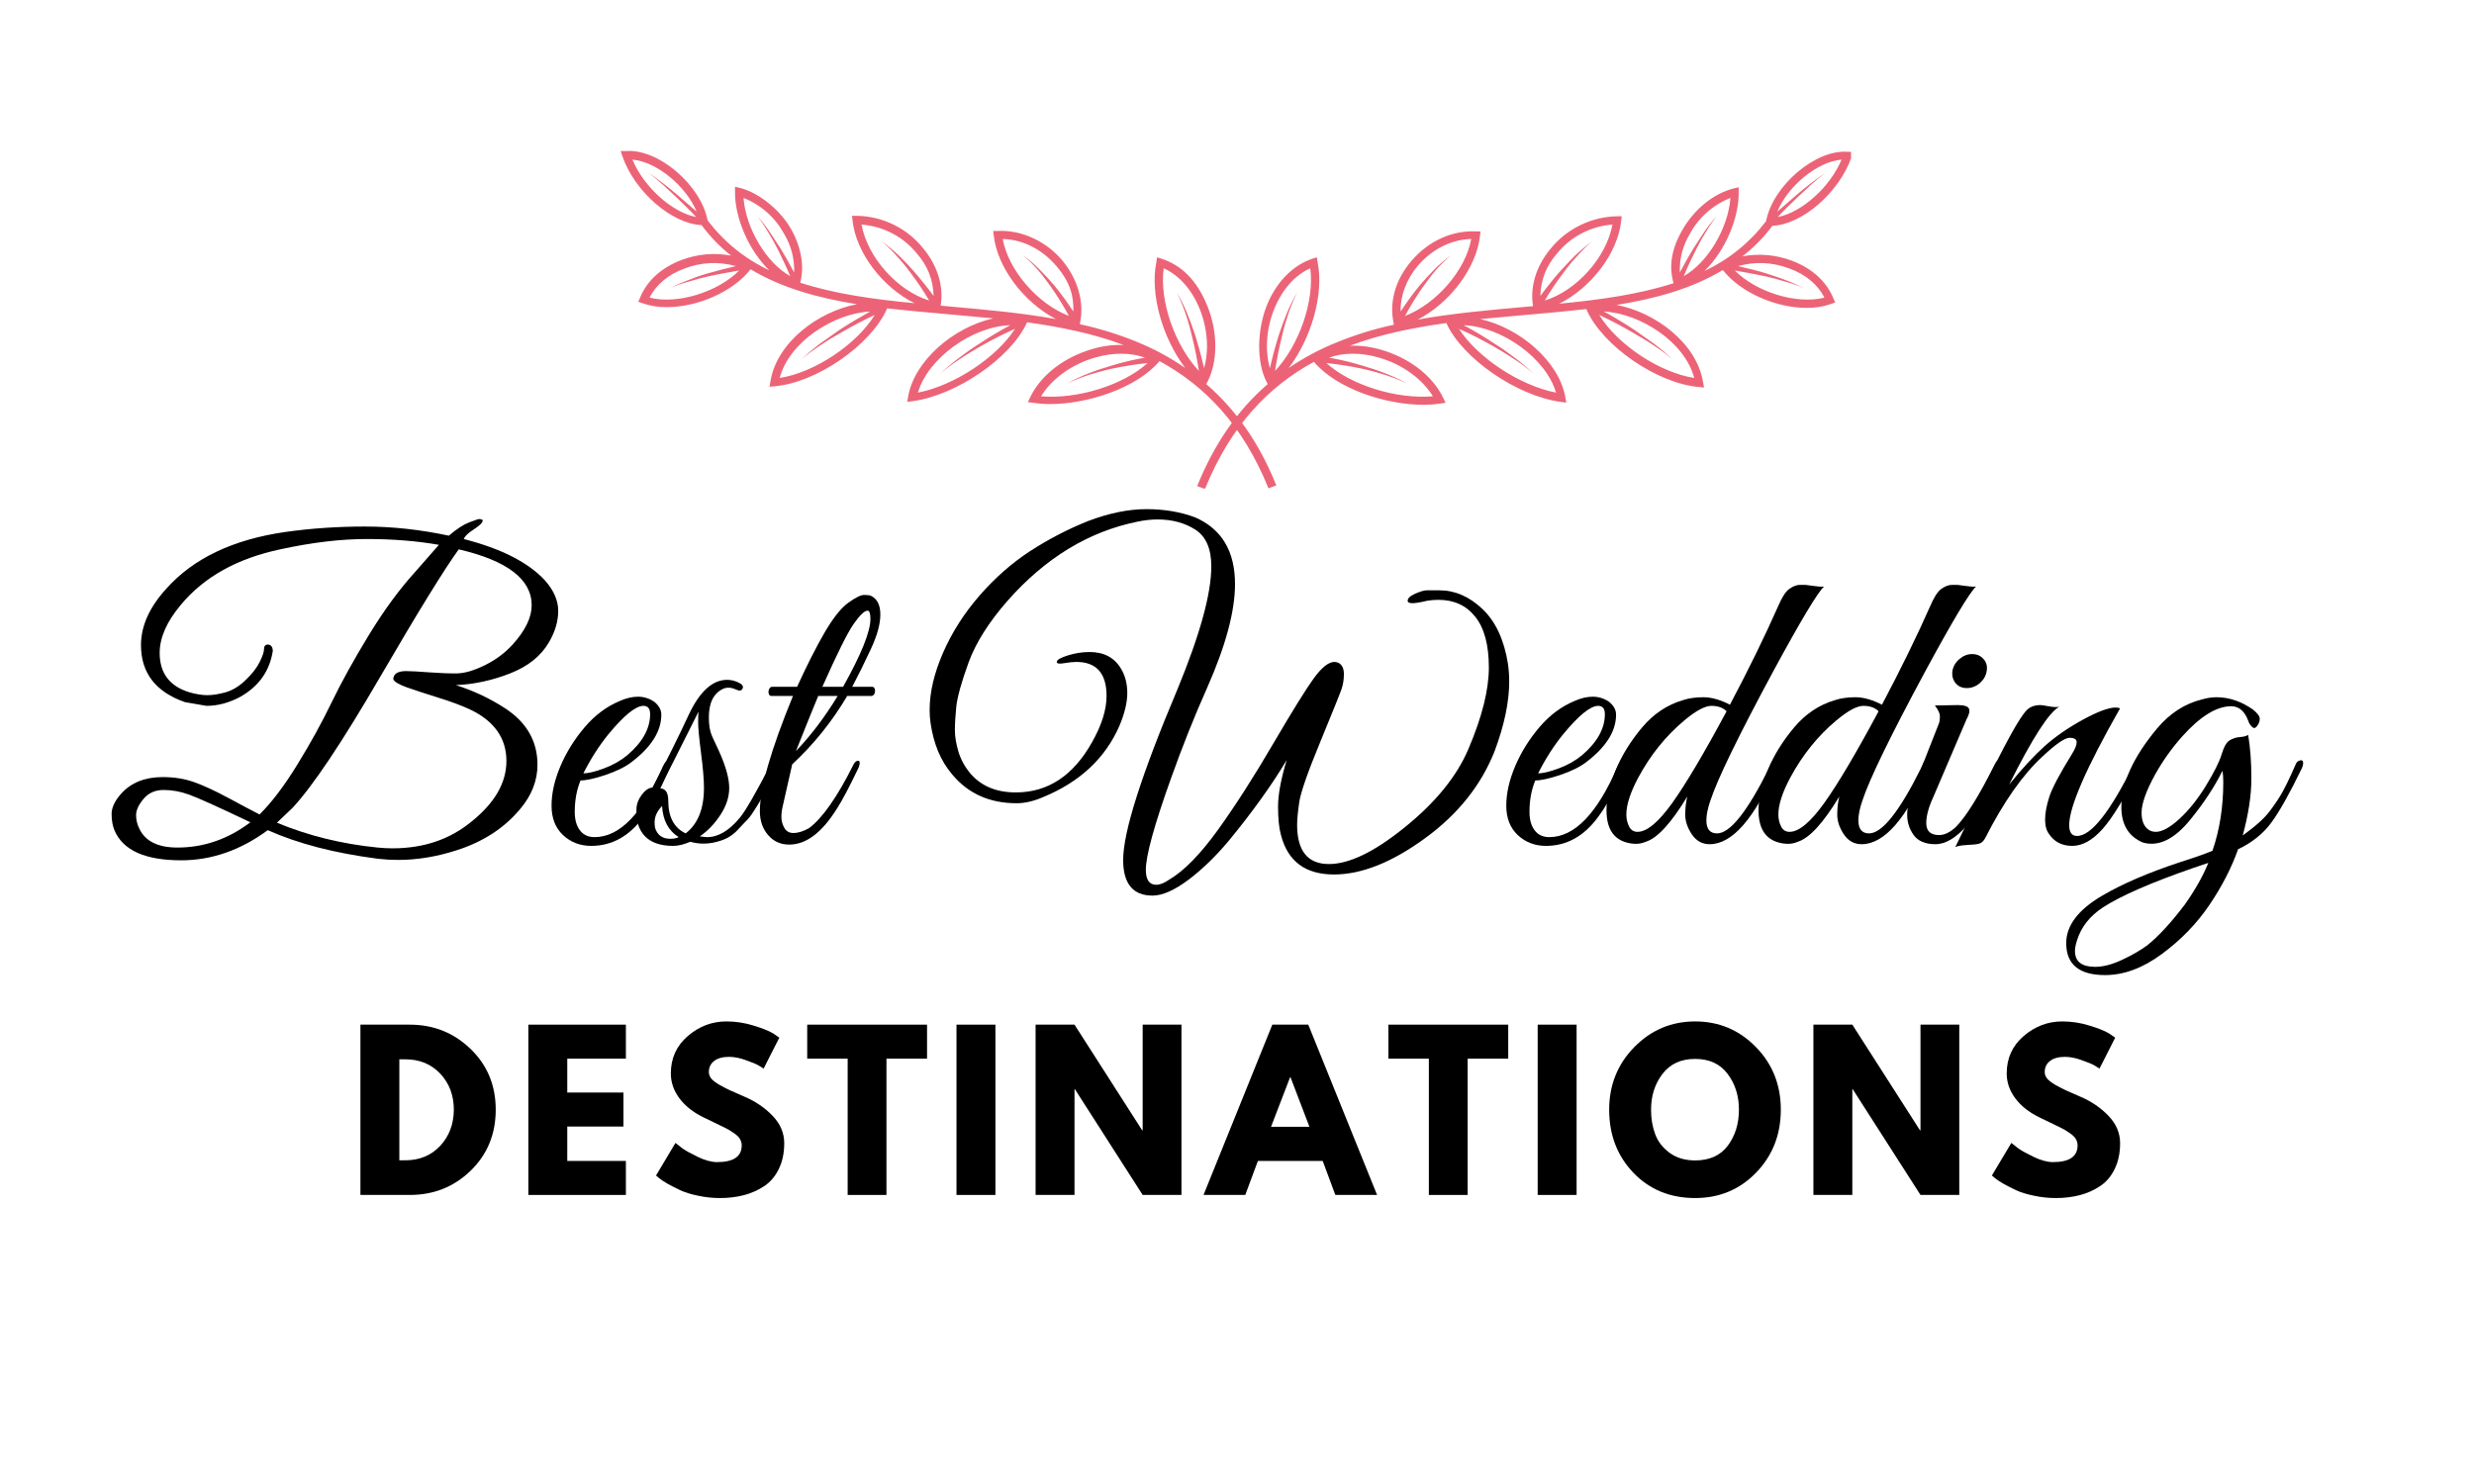
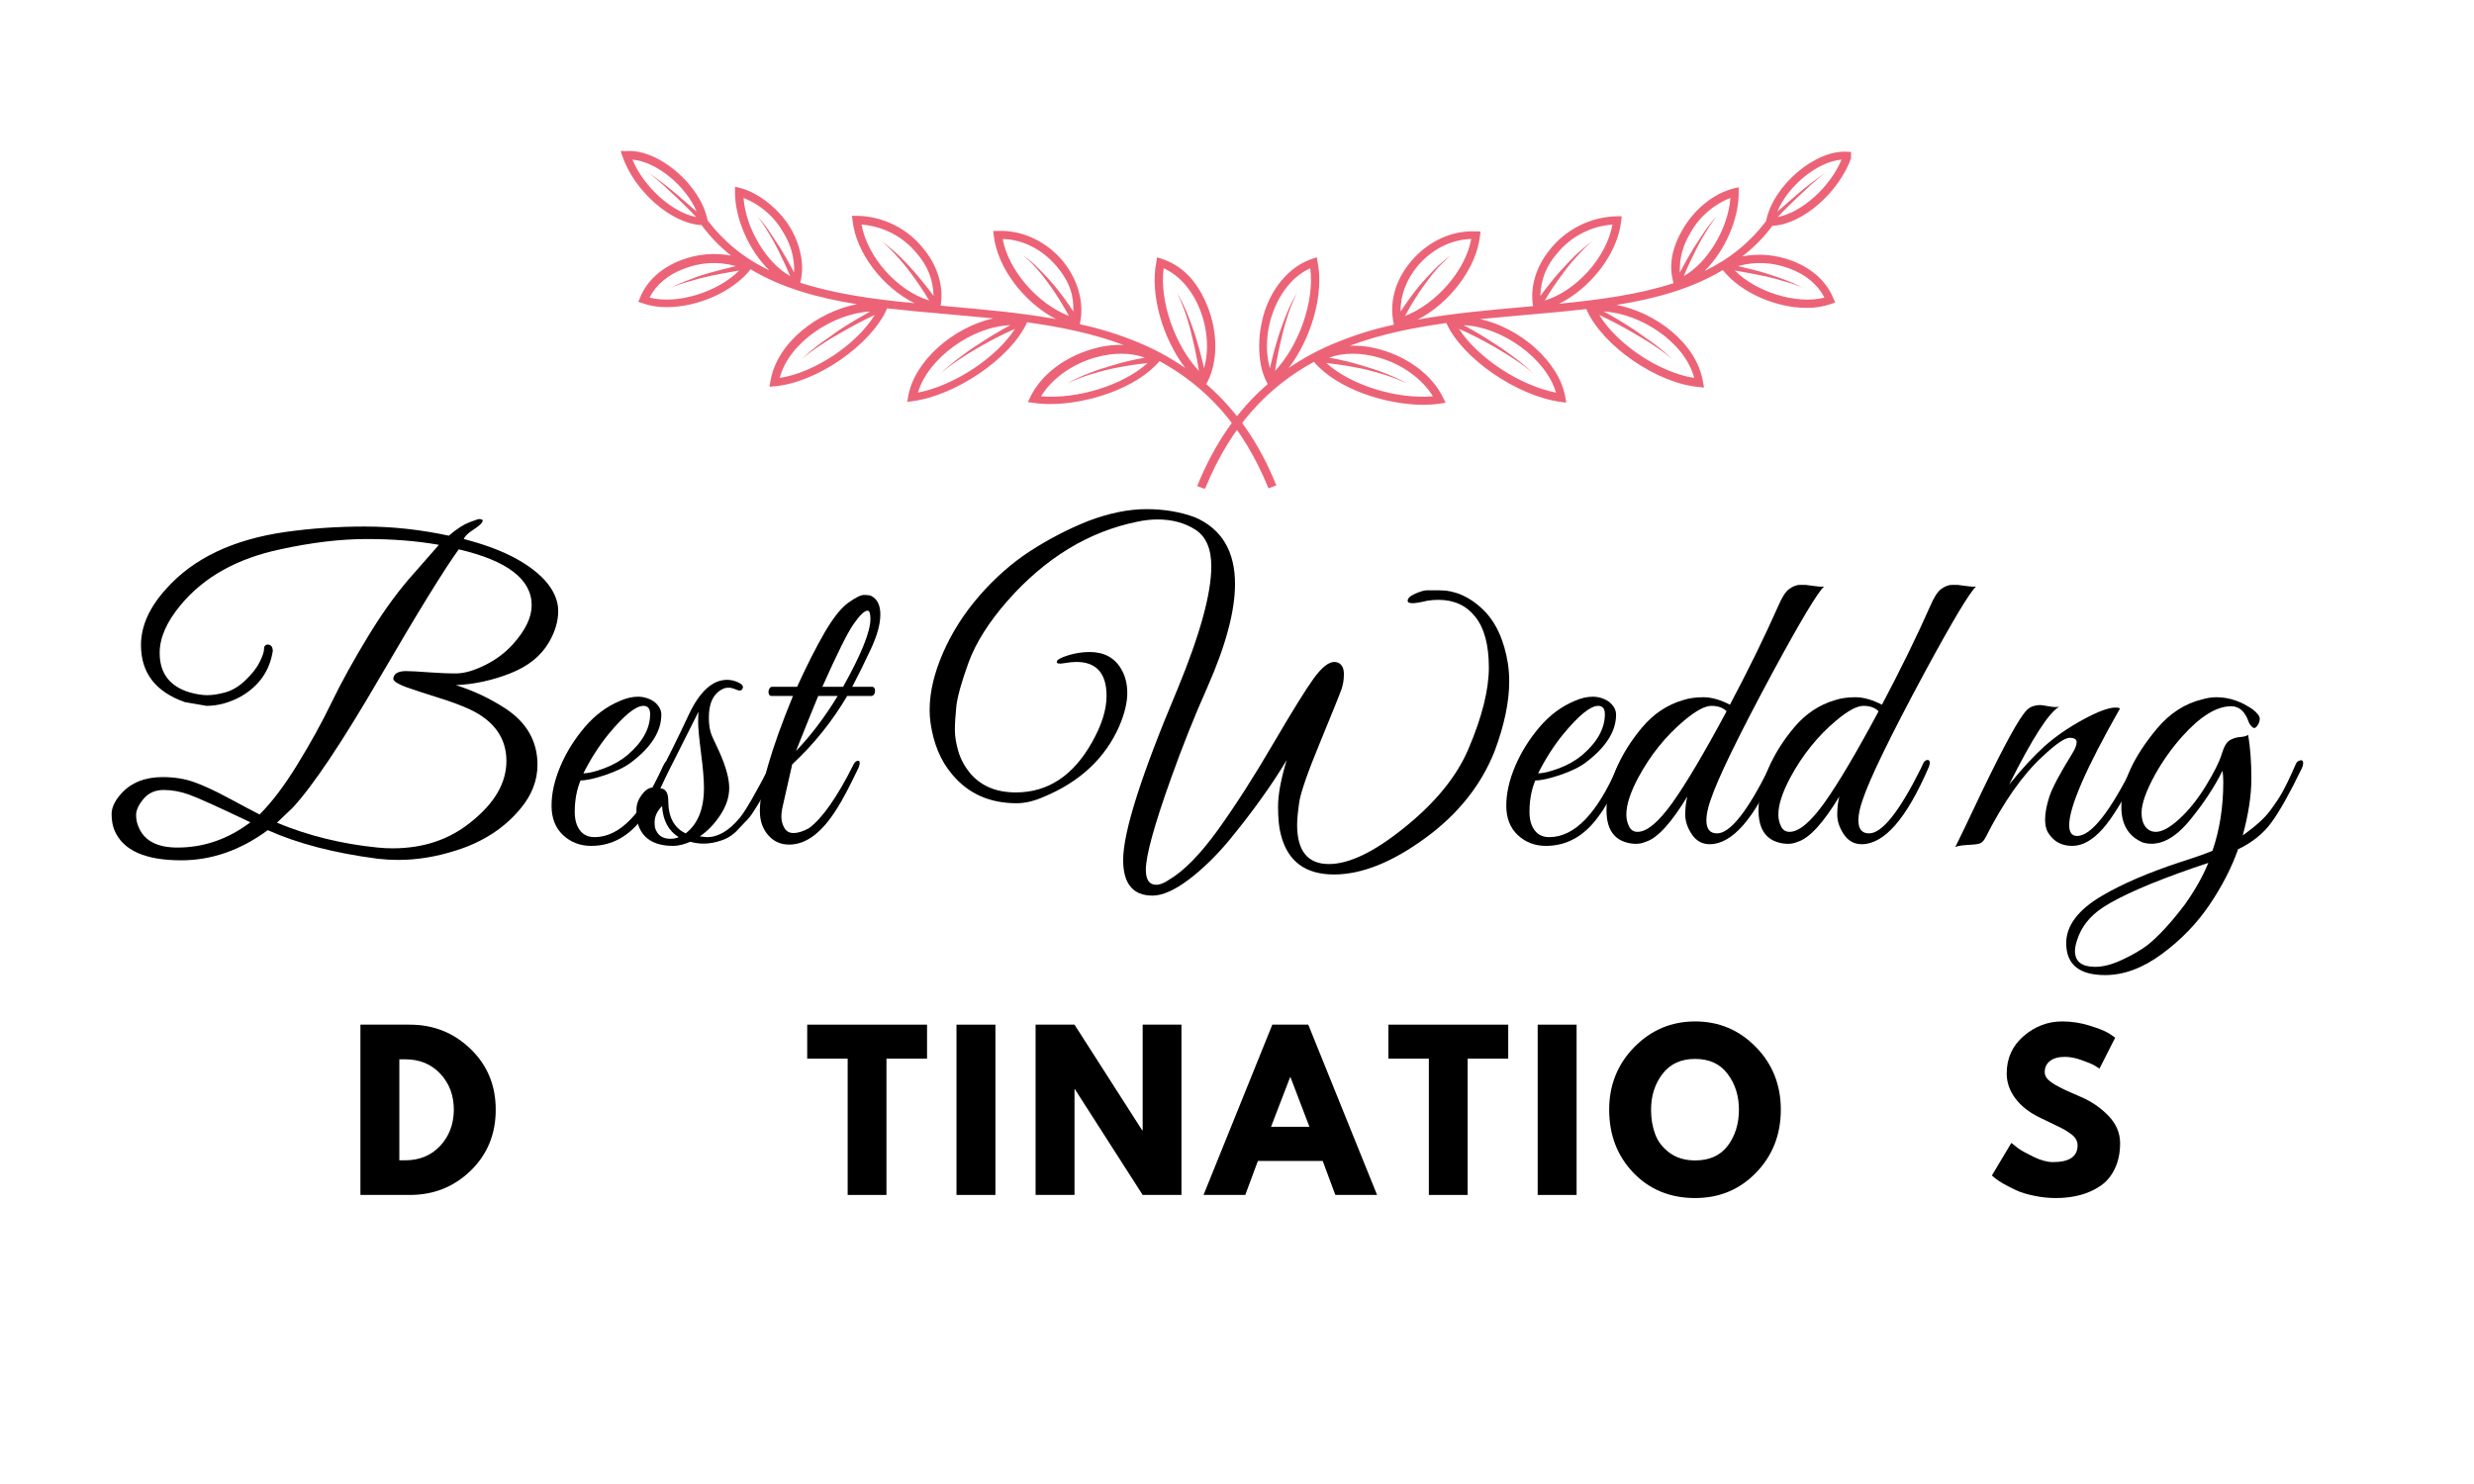
<svg xmlns="http://www.w3.org/2000/svg" width="400" zoomAndPan="magnify" viewBox="0 0 300 180" height="240" preserveAspectRatio="xMidYMid meet" version="1.0">
  <defs>
    <g />
    <clipPath id="2bdbe5d946">
-       <path d="M 145 18 L 224.457 18 L 224.457 59.25 L 145 59.25 Z M 145 18 " clip-rule="nonzero" />
+       <path d="M 145 18 L 224.457 18 L 224.457 59.25 L 145 59.25 M 145 18 " clip-rule="nonzero" />
    </clipPath>
    <clipPath id="8f36f2867f">
      <path d="M 75.207 18 L 155 18 L 155 59.25 L 75.207 59.25 Z M 75.207 18 " clip-rule="nonzero" />
    </clipPath>
  </defs>
  <g fill="#000000" fill-opacity="1">
    <g transform="translate(42.206, 144.94)">
      <g>
        <path d="M 1.5 -20.656 L 7.484 -20.656 C 10.359 -20.656 12.812 -19.676 14.844 -17.719 C 16.883 -15.758 17.906 -13.301 17.906 -10.344 C 17.906 -7.375 16.891 -4.906 14.859 -2.938 C 12.836 -0.977 10.379 0 7.484 0 L 1.5 0 Z M 6.219 -4.203 L 6.938 -4.203 C 8.656 -4.203 10.062 -4.781 11.156 -5.938 C 12.25 -7.102 12.805 -8.562 12.828 -10.312 C 12.828 -12.07 12.281 -13.535 11.188 -14.703 C 10.094 -15.867 8.676 -16.453 6.938 -16.453 L 6.219 -16.453 Z M 6.219 -4.203 " />
      </g>
    </g>
  </g>
  <g fill="#000000" fill-opacity="1">
    <g transform="translate(62.568, 144.94)">
      <g>
-         <path d="M 13.328 -20.656 L 13.328 -16.531 L 6.219 -16.531 L 6.219 -12.422 L 13.031 -12.422 L 13.031 -8.297 L 6.219 -8.297 L 6.219 -4.125 L 13.328 -4.125 L 13.328 0 L 1.5 0 L 1.5 -20.656 Z M 13.328 -20.656 " />
-       </g>
+         </g>
    </g>
  </g>
  <g fill="#000000" fill-opacity="1">
    <g transform="translate(78.972, 144.94)">
      <g>
-         <path d="M 9.109 -21.047 C 10.234 -21.047 11.328 -20.879 12.391 -20.547 C 13.461 -20.223 14.258 -19.906 14.781 -19.594 L 15.531 -19.078 L 13.625 -15.328 C 13.477 -15.43 13.27 -15.562 13 -15.719 C 12.727 -15.875 12.223 -16.082 11.484 -16.344 C 10.754 -16.613 10.07 -16.75 9.438 -16.75 C 8.656 -16.75 8.051 -16.582 7.625 -16.25 C 7.195 -15.914 6.984 -15.469 6.984 -14.906 C 6.984 -14.625 7.082 -14.359 7.281 -14.109 C 7.488 -13.867 7.832 -13.609 8.312 -13.328 C 8.801 -13.055 9.227 -12.836 9.594 -12.672 C 9.957 -12.504 10.523 -12.254 11.297 -11.922 C 12.629 -11.359 13.766 -10.586 14.703 -9.609 C 15.648 -8.629 16.125 -7.52 16.125 -6.281 C 16.125 -5.102 15.91 -4.07 15.484 -3.188 C 15.066 -2.301 14.484 -1.602 13.734 -1.094 C 12.992 -0.594 12.172 -0.223 11.266 0.016 C 10.367 0.254 9.395 0.375 8.344 0.375 C 7.438 0.375 6.551 0.281 5.688 0.094 C 4.82 -0.082 4.094 -0.305 3.5 -0.578 C 2.914 -0.859 2.391 -1.129 1.922 -1.391 C 1.461 -1.66 1.125 -1.891 0.906 -2.078 L 0.578 -2.359 L 2.938 -6.312 C 3.133 -6.145 3.406 -5.93 3.75 -5.672 C 4.102 -5.41 4.727 -5.062 5.625 -4.625 C 6.52 -4.195 7.305 -3.984 7.984 -3.984 C 9.973 -3.984 10.969 -4.66 10.969 -6.016 C 10.969 -6.297 10.895 -6.555 10.75 -6.797 C 10.613 -7.035 10.363 -7.273 10 -7.516 C 9.645 -7.766 9.328 -7.957 9.047 -8.094 C 8.773 -8.238 8.328 -8.457 7.703 -8.75 C 7.078 -9.039 6.613 -9.266 6.312 -9.422 C 5.062 -10.035 4.094 -10.805 3.406 -11.734 C 2.719 -12.66 2.375 -13.66 2.375 -14.734 C 2.375 -16.578 3.055 -18.086 4.422 -19.266 C 5.797 -20.453 7.359 -21.047 9.109 -21.047 Z M 9.109 -21.047 " />
-       </g>
+         </g>
    </g>
  </g>
  <g fill="#000000" fill-opacity="1">
    <g transform="translate(97.68, 144.94)">
      <g>
        <path d="M 0.203 -16.531 L 0.203 -20.656 L 14.734 -20.656 L 14.734 -16.531 L 9.812 -16.531 L 9.812 0 L 5.109 0 L 5.109 -16.531 Z M 0.203 -16.531 " />
      </g>
    </g>
  </g>
  <g fill="#000000" fill-opacity="1">
    <g transform="translate(114.485, 144.94)">
      <g>
        <path d="M 6.219 -20.656 L 6.219 0 L 1.5 0 L 1.5 -20.656 Z M 6.219 -20.656 " />
      </g>
    </g>
  </g>
  <g fill="#000000" fill-opacity="1">
    <g transform="translate(124.077, 144.94)">
      <g>
        <path d="M 6.219 -12.828 L 6.219 0 L 1.5 0 L 1.5 -20.656 L 6.219 -20.656 L 14.422 -7.844 L 14.484 -7.844 L 14.484 -20.656 L 19.188 -20.656 L 19.188 0 L 14.484 0 L 6.266 -12.828 Z M 6.219 -12.828 " />
      </g>
    </g>
  </g>
  <g fill="#000000" fill-opacity="1">
    <g transform="translate(146.643, 144.94)">
      <g>
        <path d="M 12 -20.656 L 20.344 0 L 15.281 0 L 13.75 -4.125 L 5.891 -4.125 L 4.359 0 L -0.703 0 L 7.641 -20.656 Z M 12.141 -8.266 L 9.844 -14.281 L 9.797 -14.281 L 7.484 -8.266 Z M 12.141 -8.266 " />
      </g>
    </g>
  </g>
  <g fill="#000000" fill-opacity="1">
    <g transform="translate(168.156, 144.94)">
      <g>
        <path d="M 0.203 -16.531 L 0.203 -20.656 L 14.734 -20.656 L 14.734 -16.531 L 9.812 -16.531 L 9.812 0 L 5.109 0 L 5.109 -16.531 Z M 0.203 -16.531 " />
      </g>
    </g>
  </g>
  <g fill="#000000" fill-opacity="1">
    <g transform="translate(184.961, 144.94)">
      <g>
        <path d="M 6.219 -20.656 L 6.219 0 L 1.5 0 L 1.5 -20.656 Z M 6.219 -20.656 " />
      </g>
    </g>
  </g>
  <g fill="#000000" fill-opacity="1">
    <g transform="translate(194.553, 144.94)">
      <g>
        <path d="M 0.578 -10.344 C 0.578 -13.332 1.594 -15.863 3.625 -17.938 C 5.664 -20.008 8.125 -21.047 11 -21.047 C 13.883 -21.047 16.336 -20.016 18.359 -17.953 C 20.379 -15.891 21.391 -13.352 21.391 -10.344 C 21.391 -7.32 20.395 -4.781 18.406 -2.719 C 16.414 -0.656 13.945 0.375 11 0.375 C 7.977 0.375 5.484 -0.645 3.516 -2.688 C 1.555 -4.738 0.578 -7.289 0.578 -10.344 Z M 5.656 -10.344 C 5.656 -9.258 5.82 -8.27 6.156 -7.375 C 6.488 -6.477 7.07 -5.723 7.906 -5.109 C 8.75 -4.492 9.781 -4.188 11 -4.188 C 12.75 -4.188 14.07 -4.785 14.969 -5.984 C 15.863 -7.191 16.312 -8.645 16.312 -10.344 C 16.312 -12.031 15.852 -13.477 14.938 -14.688 C 14.031 -15.895 12.719 -16.5 11 -16.5 C 9.289 -16.5 7.973 -15.895 7.047 -14.688 C 6.117 -13.477 5.656 -12.031 5.656 -10.344 Z M 5.656 -10.344 " />
      </g>
    </g>
  </g>
  <g fill="#000000" fill-opacity="1">
    <g transform="translate(218.396, 144.94)">
      <g>
-         <path d="M 6.219 -12.828 L 6.219 0 L 1.5 0 L 1.5 -20.656 L 6.219 -20.656 L 14.422 -7.844 L 14.484 -7.844 L 14.484 -20.656 L 19.188 -20.656 L 19.188 0 L 14.484 0 L 6.266 -12.828 Z M 6.219 -12.828 " />
-       </g>
+         </g>
    </g>
  </g>
  <g fill="#000000" fill-opacity="1">
    <g transform="translate(240.961, 144.94)">
      <g>
        <path d="M 9.109 -21.047 C 10.234 -21.047 11.328 -20.879 12.391 -20.547 C 13.461 -20.223 14.258 -19.906 14.781 -19.594 L 15.531 -19.078 L 13.625 -15.328 C 13.477 -15.43 13.27 -15.562 13 -15.719 C 12.727 -15.875 12.223 -16.082 11.484 -16.344 C 10.754 -16.613 10.07 -16.75 9.438 -16.75 C 8.656 -16.75 8.051 -16.582 7.625 -16.25 C 7.195 -15.914 6.984 -15.469 6.984 -14.906 C 6.984 -14.625 7.082 -14.359 7.281 -14.109 C 7.488 -13.867 7.832 -13.609 8.312 -13.328 C 8.801 -13.055 9.227 -12.836 9.594 -12.672 C 9.957 -12.504 10.523 -12.254 11.297 -11.922 C 12.629 -11.359 13.766 -10.586 14.703 -9.609 C 15.648 -8.629 16.125 -7.52 16.125 -6.281 C 16.125 -5.102 15.91 -4.07 15.484 -3.188 C 15.066 -2.301 14.484 -1.602 13.734 -1.094 C 12.992 -0.594 12.172 -0.223 11.266 0.016 C 10.367 0.254 9.395 0.375 8.344 0.375 C 7.438 0.375 6.551 0.281 5.688 0.094 C 4.82 -0.082 4.094 -0.305 3.5 -0.578 C 2.914 -0.859 2.391 -1.129 1.922 -1.391 C 1.461 -1.66 1.125 -1.891 0.906 -2.078 L 0.578 -2.359 L 2.938 -6.312 C 3.133 -6.145 3.406 -5.93 3.75 -5.672 C 4.102 -5.41 4.727 -5.062 5.625 -4.625 C 6.52 -4.195 7.305 -3.984 7.984 -3.984 C 9.973 -3.984 10.969 -4.66 10.969 -6.016 C 10.969 -6.297 10.895 -6.555 10.75 -6.797 C 10.613 -7.035 10.363 -7.273 10 -7.516 C 9.645 -7.766 9.328 -7.957 9.047 -8.094 C 8.773 -8.238 8.328 -8.457 7.703 -8.75 C 7.078 -9.039 6.613 -9.266 6.312 -9.422 C 5.062 -10.035 4.094 -10.805 3.406 -11.734 C 2.719 -12.66 2.375 -13.66 2.375 -14.734 C 2.375 -16.578 3.055 -18.086 4.422 -19.266 C 5.797 -20.453 7.359 -21.047 9.109 -21.047 Z M 9.109 -21.047 " />
      </g>
    </g>
  </g>
  <g clip-path="url(#2bdbe5d946)">
    <path fill="#ec6377" d="M 214.926 27.391 C 218.539 27.242 223.039 23.332 224.523 19.035 L 224.73 18.414 L 224.078 18.414 C 220.168 18.09 214.984 22.504 214.156 26.828 C 212.156 29.445 209.668 31.457 206.691 32.871 C 209.238 30.383 210.867 26.441 210.836 23.359 L 210.836 22.711 L 210.215 22.859 C 207.785 23.48 205.477 25.348 204.023 27.863 C 202.574 30.383 202.395 32.395 202.93 34.352 C 198.723 35.715 194.012 36.363 189.066 36.84 C 192.859 34.973 196.176 30.766 196.59 26.77 L 196.648 26.234 L 196.117 26.234 C 194.535 26.262 193.035 26.621 191.617 27.316 C 190.199 28.012 188.992 28.973 188 30.203 C 186.254 32.305 185.512 34.824 185.898 37.133 L 184.918 37.223 C 180.594 37.609 176.18 37.992 171.918 38.766 C 175.766 36.777 179.055 32.516 179.469 28.574 L 179.527 28.07 L 178.996 28.07 C 176.062 27.922 173.191 29.254 171.145 31.656 C 169.102 34.055 168.449 36.777 169.012 39.297 L 169.012 39.387 C 166.652 39.895 164.352 40.605 162.113 41.52 C 160.055 42.344 158.109 43.383 156.277 44.629 C 159 41.043 160.57 35.715 159.773 31.773 L 159.684 31.211 L 159.121 31.387 C 156.75 32.188 154.707 34.262 153.582 37.133 C 152.457 40.008 152.309 43.949 153.641 46.434 L 153.73 46.582 C 150.055 49.754 147.242 53.84 145.168 58.965 L 146.117 59.32 C 149.227 51.617 153.848 46.879 159.328 43.887 C 162.141 47.207 168.094 49.102 172.629 49.102 C 173.293 49.098 173.953 49.051 174.613 48.953 L 175.293 48.863 L 174.996 48.242 C 173.695 45.547 170.852 43.383 167.414 42.406 C 166.195 42.051 164.953 41.891 163.684 41.934 C 167.383 40.543 171.352 39.742 175.41 39.18 L 175.41 39.238 C 177.367 43.504 183.973 48.035 189.242 48.746 L 189.926 48.836 L 189.809 48.152 C 189.035 43.828 184.297 39.77 179.5 38.703 L 184.98 38.199 C 187.469 37.992 189.953 37.758 192.383 37.488 L 192.383 37.551 C 194.309 41.934 200.914 46.496 205.98 46.938 L 206.633 47 L 206.512 46.348 C 205.742 41.605 200.707 37.875 196.027 36.988 C 200.797 36.215 205.18 35.004 208.91 32.75 C 211.074 35.504 215.371 37.344 219.07 37.344 C 220.086 37.359 221.074 37.199 222.035 36.867 L 222.539 36.691 L 222.328 36.215 C 221.5 34.145 219.723 32.543 217.293 31.625 C 215.34 30.895 213.336 30.715 211.281 31.094 C 212.664 30.023 213.879 28.789 214.926 27.391 Z M 223.309 19.363 C 221.887 22.738 218.48 25.762 215.578 26.324 C 216.348 25.492 217.145 24.723 217.977 23.926 L 219.633 22.383 C 220.199 21.879 220.789 21.375 221.383 20.934 C 220.762 21.348 220.168 21.793 219.547 22.266 C 218.922 22.738 218.391 23.184 217.797 23.688 L 215.516 25.672 C 216.82 22.531 220.406 19.598 223.309 19.363 Z M 171.918 32.246 C 173.633 30.234 175.973 29.047 178.402 28.988 C 177.723 32.781 174.168 36.867 170.375 38.32 C 171.02 37.125 171.73 35.969 172.508 34.855 C 173.012 34.172 173.516 33.461 174.078 32.809 C 174.648 32.145 175.27 31.535 175.945 30.973 C 175.219 31.484 174.547 32.055 173.93 32.691 C 173.309 33.312 172.715 33.965 172.152 34.617 C 171.324 35.629 170.555 36.688 169.844 37.785 C 169.785 35.922 170.523 33.906 171.918 32.246 Z M 154.5 37.52 C 155.449 35.148 157.016 33.371 158.883 32.543 C 159.418 36.512 157.52 41.902 154.617 44.984 C 154.832 43.539 155.117 42.105 155.477 40.688 C 155.688 39.777 155.945 38.879 156.246 37.992 C 156.547 37.121 156.902 36.273 157.312 35.445 C 156.84 36.246 156.426 37.074 156.07 37.934 C 155.715 38.793 155.387 39.684 155.094 40.57 C 154.676 41.902 154.293 43.266 153.996 44.66 C 153.375 42.555 153.551 39.891 154.5 37.52 Z M 167.148 43.355 C 169.992 44.156 172.449 45.934 173.754 48.066 C 169.34 48.449 163.77 46.703 160.84 44.035 C 162.293 44.188 163.734 44.414 165.164 44.719 C 166.109 44.926 167.027 45.191 167.918 45.457 C 168.84 45.754 169.738 46.109 170.613 46.523 C 169.766 46.043 168.887 45.629 167.977 45.281 C 167.09 44.926 166.168 44.629 165.25 44.363 C 163.91 43.949 162.547 43.621 161.164 43.383 C 162.852 42.762 164.957 42.734 167.148 43.355 Z M 188.68 47.621 C 184.27 46.762 179.145 43.355 176.922 39.891 C 178.34 40.52 179.723 41.219 181.07 41.992 C 181.93 42.496 182.785 43 183.617 43.562 C 184.449 44.094 185.242 44.688 185.984 45.34 C 185.266 44.648 184.504 44.008 183.707 43.414 C 182.934 42.82 182.105 42.23 181.246 41.695 C 180.031 40.883 178.777 40.133 177.484 39.445 C 182.105 39.621 187.469 43.445 188.68 47.621 Z M 204.914 28.367 C 205.449 27.375 206.141 26.504 206.988 25.754 C 207.832 25.008 208.781 24.426 209.832 24.012 C 209.562 27.715 207.047 31.891 204.172 33.492 C 204.617 32.426 205.121 31.359 205.652 30.293 C 206.188 29.227 206.395 28.898 206.809 28.219 C 207.215 27.531 207.66 26.871 208.141 26.234 C 207.605 26.832 207.113 27.465 206.66 28.129 L 205.359 30.113 C 204.766 31.094 204.203 32.07 203.699 33.047 C 203.645 31.367 204.051 29.809 204.914 28.367 Z M 188.77 30.797 C 189.602 29.762 190.602 28.934 191.777 28.316 C 192.953 27.699 194.199 27.34 195.523 27.242 C 194.812 31.211 191.168 35.27 187.32 36.453 C 188.004 35.293 188.754 34.18 189.57 33.105 C 190.07 32.41 190.613 31.75 191.199 31.121 C 191.77 30.457 192.391 29.844 193.066 29.285 C 192.344 29.801 191.664 30.363 191.02 30.973 C 190.398 31.598 189.809 32.219 189.215 32.871 C 188.621 33.52 187.555 34.855 186.785 35.891 C 186.836 33.953 187.5 32.258 188.77 30.797 Z M 205.445 45.844 C 201.211 45.191 196.086 41.754 193.926 38.199 C 195.285 38.852 196.68 39.562 197.98 40.332 C 199.285 41.105 199.672 41.312 200.5 41.875 C 201.309 42.398 202.078 42.969 202.809 43.594 C 202.113 42.93 201.383 42.309 200.617 41.727 L 198.188 40.008 C 197.004 39.238 195.762 38.469 194.488 37.785 C 198.898 38.023 204.293 41.461 205.445 45.844 Z M 217 32.574 C 218.953 33.285 220.434 34.527 221.234 36.098 C 217.887 36.957 212.969 35.445 210.363 32.809 C 211.629 33.027 212.871 33.266 214.094 33.52 C 214.895 33.699 215.664 33.906 216.434 34.145 C 217.219 34.348 217.977 34.613 218.715 34.941 C 217.996 34.57 217.258 34.242 216.496 33.965 C 215.754 33.668 214.984 33.434 214.184 33.164 C 213.383 32.898 211.902 32.543 210.75 32.277 C 212.863 31.695 214.945 31.797 217 32.574 Z M 217 32.574 " fill-opacity="1" fill-rule="nonzero" />
  </g>
  <g clip-path="url(#8f36f2867f)">
    <path fill="#ec6377" d="M 146.266 46.582 L 146.355 46.434 C 147.688 43.949 147.715 40.363 146.414 37.133 C 145.109 33.906 143.242 32.188 140.875 31.387 L 140.312 31.211 L 140.223 31.773 C 139.422 35.715 140.992 41.043 143.719 44.629 C 141.879 43.359 139.922 42.305 137.852 41.461 C 135.613 40.547 133.312 39.836 130.953 39.328 L 130.953 39.238 C 131.516 36.719 130.715 33.875 128.82 31.598 C 126.922 29.316 123.93 27.863 120.969 28.012 L 120.438 28.012 L 120.496 28.516 C 120.91 32.453 124.199 36.719 128.047 38.703 C 123.785 37.934 119.371 37.551 115.047 37.164 L 114.066 37.074 C 114.453 34.766 113.711 32.246 111.965 30.145 C 110.984 28.914 109.789 27.953 108.379 27.258 C 106.969 26.566 105.48 26.203 103.906 26.176 L 103.316 26.176 L 103.375 26.707 C 103.789 30.707 107.105 34.914 110.898 36.777 C 105.953 36.305 101.242 35.652 97.035 34.293 C 97.57 32.336 97.156 29.965 95.941 27.805 C 94.727 25.641 92.18 23.422 89.75 22.797 L 89.129 22.648 L 89.129 23.273 C 89.098 26.352 90.727 30.293 93.273 32.781 C 90.297 31.371 87.809 29.355 85.809 26.738 C 84.98 22.414 79.797 18 75.887 18.324 L 75.266 18.324 L 75.473 18.949 C 76.953 23.242 81.457 27.152 85.07 27.301 C 86.098 28.695 87.293 29.93 88.652 31.004 C 86.602 30.625 84.598 30.805 82.641 31.535 C 80.211 32.453 78.434 34.055 77.605 36.129 L 77.398 36.602 L 77.902 36.777 C 78.859 37.113 79.848 37.27 80.863 37.254 C 84.566 37.254 88.859 35.418 91.023 32.66 C 94.754 34.914 99.141 36.129 103.906 36.898 C 99.227 37.785 94.191 41.52 93.422 46.258 L 93.305 46.91 L 93.957 46.852 C 99.02 46.406 105.625 41.844 107.551 37.461 L 107.551 37.402 C 109.98 37.668 112.469 37.906 114.957 38.113 L 120.438 38.617 C 115.637 39.684 110.898 43.738 110.129 48.066 L 110.012 48.746 L 110.691 48.656 C 115.965 47.945 122.57 43.414 124.523 39.148 L 124.523 39.09 C 128.582 39.652 132.551 40.453 136.254 41.844 C 134.984 41.801 133.738 41.961 132.52 42.316 C 129.086 43.297 126.242 45.457 124.938 48.152 L 124.641 48.777 L 125.324 48.863 C 125.98 48.961 126.645 49.012 127.309 49.012 C 131.84 49.012 137.793 47.117 140.609 43.801 C 146.086 46.789 150.707 51.531 153.816 59.23 L 154.766 58.875 C 152.75 53.84 149.938 49.754 146.266 46.582 Z M 76.688 19.363 C 79.59 19.598 83.172 22.531 84.477 25.672 L 82.195 23.688 C 81.605 23.184 81.043 22.711 80.449 22.266 C 79.855 21.82 79.234 21.348 78.613 20.934 C 79.203 21.375 79.797 21.879 80.359 22.383 L 82.02 23.926 C 82.848 24.723 83.648 25.492 84.418 26.324 C 81.516 25.762 78.109 22.738 76.688 19.363 Z M 104.473 27.242 C 105.793 27.34 107.043 27.699 108.219 28.316 C 109.391 28.934 110.395 29.762 111.223 30.797 C 112.496 32.258 113.156 33.953 113.207 35.891 C 112.438 34.855 111.641 33.848 110.781 32.871 C 109.922 31.891 109.594 31.598 108.973 30.973 C 108.332 30.363 107.652 29.801 106.93 29.285 C 107.602 29.844 108.227 30.457 108.797 31.121 C 109.379 31.75 109.922 32.41 110.426 33.105 C 111.238 34.18 111.988 35.293 112.676 36.453 C 108.824 35.27 105.184 31.211 104.473 27.242 Z M 90.164 24.012 C 91.215 24.426 92.164 25.008 93.008 25.754 C 93.852 26.504 94.543 27.375 95.082 28.367 C 95.945 29.809 96.348 31.367 96.297 33.047 C 95.793 32.07 95.23 31.094 94.637 30.113 L 93.332 28.129 C 92.883 27.465 92.387 26.832 91.852 26.234 C 92.336 26.871 92.777 27.531 93.184 28.219 C 93.602 28.898 93.984 29.582 94.34 30.293 C 94.695 31.004 95.379 32.426 95.82 33.492 C 92.949 31.891 90.43 27.715 90.164 24.012 Z M 78.762 36.098 C 79.559 34.527 81.043 33.285 82.996 32.574 C 85.047 31.797 87.129 31.695 89.246 32.277 C 88.09 32.543 86.938 32.84 85.809 33.164 C 84.684 33.492 84.238 33.668 83.5 33.965 C 82.738 34.242 81.996 34.57 81.277 34.941 C 82.016 34.613 82.777 34.348 83.559 34.145 C 84.328 33.906 85.098 33.699 85.898 33.52 C 86.699 33.344 88.355 33.016 89.633 32.809 C 87.023 35.445 82.109 36.957 78.762 36.098 Z M 94.547 45.844 C 95.703 41.461 101.094 38.023 105.508 37.785 C 104.234 38.496 102.988 39.238 101.805 40.008 L 99.375 41.727 C 98.613 42.309 97.883 42.93 97.184 43.594 C 97.918 42.969 98.688 42.398 99.496 41.875 C 100.324 41.312 101.152 40.809 102.012 40.332 C 103.316 39.562 104.707 38.852 106.07 38.199 C 103.906 41.754 98.785 45.191 94.547 45.844 Z M 141.109 32.543 C 142.977 33.371 144.547 35.148 145.496 37.52 C 146.441 39.891 146.621 42.555 146 44.66 C 145.703 43.266 145.316 41.902 144.902 40.57 C 144.605 39.684 144.281 38.793 143.926 37.934 C 143.57 37.074 143.156 36.246 142.68 35.445 C 143.094 36.273 143.449 37.121 143.746 37.992 C 144.051 38.879 144.305 39.777 144.516 40.688 C 144.879 42.105 145.164 43.539 145.375 44.984 C 142.473 41.902 140.578 36.512 141.109 32.543 Z M 121.59 28.988 C 124.02 29.047 126.359 30.234 128.078 32.246 C 129.797 34.262 130.211 35.922 130.152 37.785 C 129.441 36.688 128.672 35.629 127.84 34.617 C 127.277 33.965 126.688 33.312 126.062 32.691 C 125.445 32.055 124.777 31.484 124.051 30.973 C 124.723 31.535 125.344 32.145 125.914 32.809 C 126.48 33.461 126.98 34.172 127.484 34.855 C 128.262 35.969 128.973 37.125 129.617 38.32 C 125.828 36.867 122.273 32.781 121.59 28.988 Z M 111.312 47.621 C 112.527 43.445 117.891 39.594 122.508 39.445 C 121.219 40.133 119.965 40.883 118.746 41.695 C 117.891 42.23 117.059 42.82 116.289 43.414 C 115.488 44.008 114.727 44.648 114.008 45.34 C 114.754 44.688 115.543 44.094 116.379 43.562 C 117.207 43 118.066 42.496 118.926 41.992 C 120.273 41.219 121.652 40.52 123.074 39.891 C 120.852 43.355 115.727 46.762 111.312 47.621 Z M 126.242 48.066 C 127.547 45.934 130.004 44.156 132.848 43.355 C 135.039 42.734 137.141 42.762 138.832 43.383 C 137.445 43.621 136.086 43.949 134.742 44.363 C 133.824 44.629 132.906 44.926 132.02 45.281 C 131.109 45.629 130.23 46.043 129.383 46.523 C 130.254 46.109 131.152 45.754 132.078 45.457 C 132.965 45.191 133.883 44.926 134.832 44.719 C 136.262 44.414 137.703 44.188 139.156 44.035 C 136.223 46.703 130.656 48.449 126.242 48.066 Z M 126.242 48.066 " fill-opacity="1" fill-rule="nonzero" />
  </g>
  <g fill="#000000" fill-opacity="1">
    <g transform="translate(13.034, 102.397)">
      <g>
        <path d="M 52.141 -9.641 C 52.141 -7.734 51.453 -5.957 50.078 -4.312 C 48.141 -1.969 45.547 -0.281 42.297 0.75 C 39.891 1.52 37.547 1.906 35.266 1.906 C 34.43 1.906 33.609 1.859 32.797 1.766 C 27.547 1.086 23.094 -0.066 19.438 -1.703 C 16.125 0.734 12.625 1.953 8.938 1.953 C 4.582 1.953 1.891 0.75 0.859 -1.656 C 0.617 -2.227 0.5 -2.898 0.5 -3.672 C 0.5 -4.441 0.883 -5.258 1.656 -6.125 C 2.863 -7.469 4.539 -8.141 6.688 -8.141 C 8.094 -8.141 9.363 -7.938 10.5 -7.531 C 11.633 -7.133 13.039 -6.484 14.719 -5.578 C 16.395 -4.672 17.633 -4.016 18.438 -3.609 C 19.906 -5.055 21.426 -7.062 23 -9.625 C 24.582 -12.188 25.969 -14.695 27.156 -17.156 C 28.344 -19.613 29.852 -22.348 31.688 -25.359 C 33.531 -28.379 35.41 -30.941 37.328 -33.047 L 40.188 -36.312 C 37.539 -36.781 34.625 -37.016 31.438 -37.016 C 28.258 -37.016 24.766 -36.598 20.953 -35.766 C 15.723 -34.66 11.703 -32.414 8.891 -29.031 C 7.18 -26.988 6.328 -25.047 6.328 -23.203 C 6.328 -20.766 7.516 -19.176 9.891 -18.438 C 10.734 -18.195 11.473 -18.078 12.109 -18.078 C 12.742 -18.078 13.477 -18.191 14.312 -18.422 C 15.156 -18.66 15.969 -19.156 16.75 -19.906 C 17.539 -20.664 18.109 -21.395 18.453 -22.094 C 18.805 -22.801 18.984 -23.332 18.984 -23.688 C 18.984 -24.039 19.148 -24.219 19.484 -24.219 C 19.828 -24.176 20.016 -23.941 20.047 -23.516 L 20.047 -23.453 C 19.672 -21.016 18.363 -19.16 16.125 -17.891 C 14.75 -17.148 13.375 -16.781 12 -16.781 L 9.391 -17.234 C 5.836 -18.473 4.062 -20.781 4.062 -24.156 C 4.062 -26.469 5.086 -28.75 7.141 -31 C 10.422 -34.676 15.238 -36.969 21.594 -37.875 C 24.676 -38.312 27.883 -38.531 31.219 -38.531 C 34.551 -38.531 37.941 -38.16 41.391 -37.422 C 42.328 -38.223 43.145 -38.758 43.844 -39.031 C 44.551 -39.301 44.961 -39.438 45.078 -39.438 C 45.203 -39.438 45.281 -39.422 45.312 -39.391 C 45.508 -39.391 45.551 -39.281 45.438 -39.062 C 45.32 -38.844 44.953 -38.531 44.328 -38.125 C 43.711 -37.727 43.336 -37.359 43.203 -37.016 C 47.754 -35.848 51.035 -34.176 53.047 -32 C 54.117 -30.789 54.656 -29.555 54.656 -28.297 C 54.656 -27.047 54.285 -25.785 53.547 -24.516 C 52.578 -22.836 51.004 -21.57 48.828 -20.719 C 46.648 -19.863 44.457 -19.391 42.25 -19.297 C 44.395 -18.617 46.383 -17.68 48.219 -16.484 C 50.832 -14.773 52.141 -12.492 52.141 -9.641 Z M 34.562 0.5 C 38.312 0.5 41.492 -0.57 44.109 -2.719 C 46.953 -4.988 48.375 -7.445 48.375 -10.094 C 48.375 -12.844 46.914 -14.922 44 -16.328 C 42.926 -16.828 41.609 -17.316 40.047 -17.797 C 38.492 -18.285 37.238 -18.695 36.281 -19.031 C 35.332 -19.375 34.789 -19.695 34.656 -20 C 34.656 -20.633 35.145 -20.969 36.125 -21 C 36.758 -21 37.727 -20.945 39.031 -20.844 C 40.332 -20.75 41.453 -20.707 42.391 -20.719 C 43.328 -20.738 44.457 -21.07 45.781 -21.719 C 47.102 -22.375 48.234 -23.223 49.172 -24.266 C 50.68 -25.941 51.438 -27.516 51.438 -28.984 C 51.438 -32.129 48.488 -34.391 42.594 -35.766 C 40.82 -33.316 37.641 -28.148 33.047 -20.266 C 28.461 -12.379 24.93 -7.098 22.453 -4.422 L 20.547 -2.609 C 24.328 -1.035 28.395 -0.031 32.75 0.406 C 33.383 0.469 33.988 0.5 34.562 0.5 Z M 17.328 -2.656 C 13.41 -4.531 10.93 -5.648 9.891 -6.016 C 8.859 -6.391 7.832 -6.578 6.812 -6.578 C 5.789 -6.578 4.977 -6.219 4.375 -5.5 C 3.77 -4.781 3.469 -4.125 3.469 -3.531 C 3.469 -2.945 3.602 -2.391 3.875 -1.859 C 4.602 -0.348 6.141 0.406 8.484 0.406 C 11.672 0.406 14.617 -0.613 17.328 -2.656 Z M 17.328 -2.656 " />
      </g>
    </g>
  </g>
  <g fill="#000000" fill-opacity="1">
    <g transform="translate(65.319, 102.397)">
      <g>
        <path d="M 5.078 -7.734 C 4.609 -6.598 4.375 -5.328 4.375 -3.922 C 4.375 -2.984 4.582 -2.238 5 -1.688 C 5.414 -1.133 6.008 -0.859 6.781 -0.859 C 9.832 -0.859 12.594 -3.719 15.062 -9.438 C 15.301 -9.977 15.586 -10.211 15.922 -10.141 C 16.055 -10.109 16.125 -10.023 16.125 -9.891 C 16.125 -9.754 15.742 -8.875 14.984 -7.25 C 14.234 -5.633 13.473 -4.32 12.703 -3.312 C 10.992 -0.969 8.883 0.203 6.375 0.203 C 5.039 0.203 3.906 -0.227 2.969 -1.094 C 2.031 -1.969 1.562 -3.16 1.562 -4.672 C 1.562 -6.18 1.922 -7.781 2.641 -9.469 C 3.359 -11.156 4.336 -12.727 5.578 -14.188 C 6.816 -15.645 8.238 -16.707 9.844 -17.375 C 10.613 -17.719 11.348 -17.891 12.047 -17.891 C 12.754 -17.891 13.41 -17.688 14.016 -17.281 C 14.586 -16.812 14.875 -16.289 14.875 -15.719 C 14.875 -13.707 13.664 -11.785 11.25 -9.953 C 10.508 -9.379 9.469 -8.863 8.125 -8.406 C 6.789 -7.957 5.773 -7.734 5.078 -7.734 Z M 13.516 -15.781 C 13.516 -16.445 13.242 -16.781 12.703 -16.781 C 11.766 -16.781 10.344 -15.625 8.438 -13.312 C 7.301 -11.906 6.297 -10.332 5.422 -8.594 C 5.992 -8.594 6.82 -8.789 7.906 -9.188 C 9 -9.594 9.945 -10.129 10.75 -10.797 C 12.594 -12.367 13.516 -14.031 13.516 -15.781 Z M 13.516 -15.781 " />
      </g>
    </g>
  </g>
  <g fill="#000000" fill-opacity="1">
    <g transform="translate(77.675, 102.397)">
      <g>
        <path d="M 7.188 -0.953 C 7.613 -0.891 7.91 -0.859 8.078 -0.859 C 9.422 -0.859 10.742 -1.645 12.047 -3.219 C 12.754 -4.082 14.016 -6.273 15.828 -9.797 C 15.891 -9.961 16.004 -10.047 16.172 -10.047 C 16.473 -10.078 16.625 -9.957 16.625 -9.688 C 16.625 -9.625 16.547 -9.43 16.391 -9.109 C 16.242 -8.797 16.102 -8.477 15.969 -8.156 C 15.832 -7.844 15.613 -7.383 15.312 -6.781 C 15.008 -6.176 14.75 -5.688 14.531 -5.312 C 14.32 -4.945 14.047 -4.5 13.703 -3.969 C 13.367 -3.438 13.035 -3.02 12.703 -2.719 L 11.656 -1.609 C 11.082 -1.035 10.41 -0.633 9.641 -0.406 C 8.398 0 7.195 0.035 6.031 -0.297 C 5.258 0.035 4.57 0.203 3.969 0.203 C 1.594 0.203 0.148 -0.734 -0.359 -2.609 C -0.453 -3.047 -0.5 -3.57 -0.5 -4.188 C -0.5 -4.812 -0.289 -5.406 0.125 -5.969 C 0.539 -6.539 0.984 -6.844 1.453 -6.875 C 3.16 -10.125 4.617 -13.055 5.828 -15.672 C 7.16 -18.516 8.719 -19.938 10.5 -19.938 C 10.969 -19.938 11.426 -19.828 11.875 -19.609 C 12.332 -19.398 12.5 -19.16 12.375 -18.891 C 12.258 -18.617 12.016 -18.566 11.641 -18.734 C 11.273 -18.898 10.957 -18.984 10.688 -18.984 C 10.426 -18.984 10.195 -18.938 10 -18.844 C 8.852 -18.301 8.281 -17.145 8.281 -15.375 C 8.281 -14.438 8.414 -13.664 8.688 -13.062 C 8.957 -12.457 9.258 -11.805 9.594 -11.109 C 10.363 -9.359 10.75 -7.93 10.75 -6.828 C 10.75 -5.723 10.395 -4.633 9.688 -3.562 C 8.988 -2.488 8.156 -1.617 7.188 -0.953 Z M 5.469 -1.312 C 6.945 -2.445 7.688 -4.285 7.688 -6.828 C 7.688 -7.867 7.566 -9.289 7.328 -11.094 C 7.098 -12.906 6.984 -14.129 6.984 -14.766 C 6.984 -15.398 7 -15.836 7.031 -16.078 C 4.488 -10.984 2.914 -7.883 2.312 -6.781 C 3.008 -6.781 3.359 -6.281 3.359 -5.281 C 3.359 -3.301 4.062 -1.977 5.469 -1.312 Z M 1.703 -2.656 C 1.703 -2.457 1.719 -2.242 1.75 -2.016 C 2.02 -1.109 2.641 -0.656 3.609 -0.656 C 4.016 -0.656 4.352 -0.723 4.625 -0.859 C 3.383 -1.629 2.711 -2.883 2.609 -4.625 C 2.004 -4.02 1.703 -3.363 1.703 -2.656 Z M 1.703 -2.656 " />
      </g>
    </g>
  </g>
  <g fill="#000000" fill-opacity="1">
    <g transform="translate(90.533, 102.397)">
      <g>
        <path d="M 1.609 -4.016 C 1.609 -6.797 2.945 -11.453 5.625 -17.984 L 3.016 -17.984 C 2.848 -17.984 2.738 -18.07 2.688 -18.25 C 2.633 -18.438 2.648 -18.625 2.734 -18.812 C 2.816 -19 2.941 -19.094 3.109 -19.094 L 6.125 -19.094 C 7.332 -21.738 8.453 -23.945 9.484 -25.719 C 10.523 -27.488 11.477 -28.68 12.344 -29.297 C 13.219 -29.922 13.848 -30.234 14.234 -30.234 C 14.617 -30.234 14.895 -30.203 15.062 -30.141 C 15.832 -29.773 16.219 -29.016 16.219 -27.859 C 16.219 -26.703 15.832 -25.301 15.062 -23.656 C 14.301 -22.02 13.551 -20.5 12.812 -19.094 L 15.219 -19.094 C 15.383 -19.094 15.492 -19 15.547 -18.812 C 15.598 -18.625 15.582 -18.438 15.5 -18.25 C 15.414 -18.07 15.289 -17.984 15.125 -17.984 L 12.203 -17.984 C 10.359 -14.867 8.133 -12.102 5.531 -9.688 L 4.375 -4.578 C 4.27 -4.141 4.219 -3.707 4.219 -3.281 C 4.219 -2.863 4.332 -2.438 4.562 -2 C 4.801 -1.57 5.172 -1.359 5.672 -1.359 C 6.242 -1.359 6.879 -1.555 7.578 -1.953 C 9.191 -3.16 10.969 -5.691 12.906 -9.547 C 13.039 -9.848 13.195 -10.031 13.375 -10.094 C 13.562 -10.164 13.672 -10.125 13.703 -9.969 C 13.742 -9.82 13.695 -9.582 13.562 -9.25 C 12.457 -6.938 11.586 -5.289 10.953 -4.312 C 9.141 -1.406 7.211 0.047 5.172 0.047 C 4.129 0.047 3.273 -0.336 2.609 -1.109 C 1.941 -1.879 1.609 -2.848 1.609 -4.016 Z M 11.703 -19.094 C 13.91 -23.039 15.016 -25.785 15.016 -27.328 C 15.016 -27.992 14.898 -28.328 14.672 -28.328 C 14.297 -28.328 13.734 -27.789 12.984 -26.719 C 12.234 -25.645 10.969 -23.102 9.188 -19.094 Z M 11.047 -17.984 L 8.688 -17.984 C 8.289 -17.047 7.391 -14.816 5.984 -11.297 C 7.785 -13.172 9.473 -15.398 11.047 -17.984 Z M 11.047 -17.984 " />
      </g>
    </g>
  </g>
  <g fill="#000000" fill-opacity="1">
    <g transform="translate(100.578, 102.397)">
      <g />
    </g>
  </g>
  <g fill="#000000" fill-opacity="1">
    <g transform="translate(113.587, 102.397)">
      <g>
        <path d="M 43.703 -2.359 C 43.703 0.816 44.988 2.406 47.562 2.406 C 49.977 2.406 52.961 0.984 56.516 -1.859 C 60.398 -4.941 63.062 -8.191 64.5 -11.609 C 66.133 -15.453 66.953 -18.727 66.953 -21.438 C 66.953 -24.156 66.406 -26.203 65.312 -27.578 C 64.227 -28.953 62.734 -29.641 60.828 -29.641 C 60.391 -29.641 59.938 -29.602 59.469 -29.531 C 58.664 -29.332 58.07 -29.234 57.688 -29.234 C 57.301 -29.234 57.109 -29.332 57.109 -29.531 C 57.109 -29.832 57.414 -30.117 58.031 -30.391 C 58.656 -30.66 59.125 -30.797 59.438 -30.797 C 59.758 -30.797 60.02 -30.797 60.219 -30.797 C 60.426 -30.797 60.664 -30.797 60.938 -30.797 C 62.844 -30.797 64.586 -30.039 66.172 -28.531 C 67.766 -27.02 68.797 -24.812 69.266 -21.906 C 69.367 -21.195 69.422 -20.473 69.422 -19.734 C 69.422 -17.266 68.832 -14.453 67.656 -11.297 C 66.02 -7.148 63.195 -3.617 59.188 -0.703 C 55.188 2.211 51.516 3.672 48.172 3.672 C 44.691 3.672 42.547 2.062 41.734 -1.156 C 41.504 -1.988 41.391 -3.125 41.391 -4.562 C 41.391 -6.008 41.738 -7.891 42.438 -10.203 C 40.633 -7.18 38.289 -3.914 35.406 -0.406 C 33.832 1.469 32.227 3.023 30.594 4.266 C 28.852 5.578 27.379 6.234 26.172 6.234 C 23.797 6.234 22.609 4.789 22.609 1.906 C 22.609 -1.477 24.801 -8.375 29.188 -18.781 C 31.926 -25.414 33.297 -30.391 33.297 -33.703 C 33.297 -35.848 32.648 -37.332 31.359 -38.156 C 30.078 -38.977 28.547 -39.391 26.766 -39.391 C 25.992 -39.391 25.191 -39.301 24.359 -39.125 C 18.43 -37.926 13.176 -34.727 8.594 -29.531 C 6.312 -26.926 4.734 -24.426 3.859 -22.031 C 2.992 -19.633 2.5 -17.859 2.375 -16.703 C 2.258 -15.547 2.203 -14.586 2.203 -13.828 C 2.203 -13.078 2.344 -12.219 2.625 -11.25 C 2.914 -10.281 3.41 -9.379 4.109 -8.547 C 5.422 -7.035 7.25 -6.281 9.594 -6.281 C 13.477 -6.281 16.555 -8.305 18.828 -12.359 C 20.004 -14.43 20.594 -16.305 20.594 -17.984 C 20.594 -20.734 19.367 -22.109 16.922 -22.109 C 16.523 -22.109 16.023 -22.055 15.422 -21.953 C 14.816 -21.848 14.531 -21.91 14.562 -22.141 C 14.594 -22.379 15.047 -22.633 15.922 -22.906 C 16.797 -23.176 17.664 -23.312 18.531 -23.312 C 20.27 -23.312 21.539 -22.641 22.344 -21.297 C 22.852 -20.461 23.109 -19.473 23.109 -18.328 C 23.109 -17.191 22.789 -15.867 22.156 -14.359 C 20.445 -10.441 17.379 -7.566 12.953 -5.734 C 11.785 -5.223 10.695 -4.969 9.688 -4.969 C 6.406 -4.969 3.797 -6.141 1.859 -8.484 C 0.484 -10.098 -0.383 -12.176 -0.75 -14.719 C -0.82 -15.219 -0.859 -15.738 -0.859 -16.281 C -0.859 -18.414 -0.316 -20.727 0.766 -23.219 C 1.859 -25.719 3.344 -28.039 5.219 -30.188 C 7.094 -32.332 9.133 -34.125 11.344 -35.562 C 13.562 -37 15.891 -38.207 18.328 -39.188 C 20.879 -40.156 23.242 -40.641 25.422 -40.641 C 27.598 -40.641 29.57 -40.305 31.344 -39.641 C 34.562 -38.234 36.172 -35.535 36.172 -31.547 C 36.172 -28.266 35.047 -24.078 32.797 -18.984 C 31.254 -15.535 29.781 -11.836 28.375 -7.891 C 26.363 -2.266 25.359 1.398 25.359 3.109 C 25.359 4.316 25.781 4.922 26.625 4.922 C 27.062 4.922 27.578 4.719 28.172 4.312 C 29.984 3.25 31.961 1.227 34.109 -1.75 C 36.254 -4.738 38.477 -8.207 40.781 -12.156 C 43.094 -16.102 44.734 -18.75 45.703 -20.094 C 46.68 -21.438 47.52 -22.109 48.219 -22.109 C 48.383 -22.109 48.551 -22.07 48.719 -22 C 49.156 -21.77 49.375 -21.316 49.375 -20.641 C 49.375 -19.973 49.281 -19.367 49.094 -18.828 C 48.914 -18.297 48.055 -16.16 46.516 -12.422 C 44.973 -8.691 44.117 -6.234 43.953 -5.047 C 43.785 -3.859 43.703 -2.961 43.703 -2.359 Z M 43.703 -2.359 " />
      </g>
    </g>
  </g>
  <g fill="#000000" fill-opacity="1">
    <g transform="translate(181.092, 102.397)">
      <g>
        <path d="M 5.078 -7.734 C 4.609 -6.598 4.375 -5.328 4.375 -3.922 C 4.375 -2.984 4.582 -2.238 5 -1.688 C 5.414 -1.133 6.008 -0.859 6.781 -0.859 C 9.832 -0.859 12.594 -3.719 15.062 -9.438 C 15.301 -9.977 15.586 -10.211 15.922 -10.141 C 16.055 -10.109 16.125 -10.023 16.125 -9.891 C 16.125 -9.754 15.742 -8.875 14.984 -7.25 C 14.234 -5.633 13.473 -4.32 12.703 -3.312 C 10.992 -0.969 8.883 0.203 6.375 0.203 C 5.039 0.203 3.906 -0.227 2.969 -1.094 C 2.031 -1.969 1.562 -3.16 1.562 -4.672 C 1.562 -6.18 1.922 -7.781 2.641 -9.469 C 3.359 -11.156 4.336 -12.727 5.578 -14.188 C 6.816 -15.645 8.238 -16.707 9.844 -17.375 C 10.613 -17.719 11.348 -17.891 12.047 -17.891 C 12.754 -17.891 13.41 -17.688 14.016 -17.281 C 14.586 -16.812 14.875 -16.289 14.875 -15.719 C 14.875 -13.707 13.664 -11.785 11.25 -9.953 C 10.508 -9.379 9.469 -8.863 8.125 -8.406 C 6.789 -7.957 5.773 -7.734 5.078 -7.734 Z M 13.516 -15.781 C 13.516 -16.445 13.242 -16.781 12.703 -16.781 C 11.766 -16.781 10.344 -15.625 8.438 -13.312 C 7.301 -11.906 6.297 -10.332 5.422 -8.594 C 5.992 -8.594 6.82 -8.789 7.906 -9.188 C 9 -9.594 9.945 -10.129 10.75 -10.797 C 12.594 -12.367 13.516 -14.031 13.516 -15.781 Z M 13.516 -15.781 " />
      </g>
    </g>
  </g>
  <g fill="#000000" fill-opacity="1">
    <g transform="translate(193.447, 102.397)">
      <g>
        <path d="M 13.469 -2.906 C 13.469 -1.844 13.898 -1.312 14.766 -1.312 C 16.336 -1.312 18.43 -3.938 21.047 -9.188 C 21.148 -9.395 21.242 -9.598 21.328 -9.797 C 21.41 -9.992 21.539 -10.125 21.719 -10.188 C 21.906 -10.258 22.031 -10.219 22.094 -10.062 C 22.164 -9.914 22.133 -9.676 22 -9.344 C 19.32 -3.113 16.609 0 13.859 0 C 12.961 0 12.242 -0.398 11.703 -1.203 C 11.172 -2.004 10.906 -2.797 10.906 -3.578 C 10.906 -4.367 10.988 -5.102 11.156 -5.781 C 9.207 -2.562 7.531 -0.734 6.125 -0.297 C 5.727 -0.129 5.336 -0.047 4.953 -0.047 C 4.566 -0.047 4.188 -0.098 3.812 -0.203 C 2.176 -0.641 1.359 -1.945 1.359 -4.125 C 1.359 -5.594 1.734 -7.223 2.484 -9.016 C 3.234 -10.805 4.297 -12.52 5.672 -14.156 C 7.047 -15.801 8.707 -16.91 10.656 -17.484 C 11.352 -17.711 12.176 -17.828 13.125 -17.828 C 14.082 -17.828 15.148 -17.523 16.328 -16.922 C 18.598 -21.211 20.539 -25.18 22.156 -28.828 C 22.625 -29.941 23.082 -30.656 23.531 -30.969 C 23.988 -31.289 24.41 -31.453 24.797 -31.453 C 25.18 -31.453 25.414 -31.453 25.5 -31.453 C 25.582 -31.453 25.898 -31.41 26.453 -31.328 C 27.004 -31.242 27.43 -31.219 27.734 -31.25 C 26.961 -30.539 24.914 -27.125 21.594 -21 C 17.375 -13.164 14.832 -7.941 13.969 -5.328 C 13.633 -4.359 13.469 -3.551 13.469 -2.906 Z M 15.922 -16.125 C 15.484 -16.562 14.867 -16.781 14.078 -16.781 C 13.297 -16.781 12.203 -16.191 10.797 -15.016 C 8.555 -13.141 6.695 -10.832 5.219 -8.094 C 4.25 -6.281 3.766 -4.785 3.766 -3.609 C 3.766 -3.078 3.875 -2.594 4.094 -2.156 C 4.312 -1.719 4.656 -1.5 5.125 -1.5 C 6.258 -1.5 7.664 -2.672 9.344 -5.016 C 11.02 -7.367 13.211 -11.07 15.922 -16.125 Z M 15.922 -16.125 " />
      </g>
    </g>
  </g>
  <g fill="#000000" fill-opacity="1">
    <g transform="translate(211.88, 102.397)">
      <g>
        <path d="M 13.469 -2.906 C 13.469 -1.844 13.898 -1.312 14.766 -1.312 C 16.336 -1.312 18.43 -3.938 21.047 -9.188 C 21.148 -9.395 21.242 -9.598 21.328 -9.797 C 21.41 -9.992 21.539 -10.125 21.719 -10.188 C 21.906 -10.258 22.031 -10.219 22.094 -10.062 C 22.164 -9.914 22.133 -9.676 22 -9.344 C 19.32 -3.113 16.609 0 13.859 0 C 12.961 0 12.242 -0.398 11.703 -1.203 C 11.172 -2.004 10.906 -2.797 10.906 -3.578 C 10.906 -4.367 10.988 -5.102 11.156 -5.781 C 9.207 -2.562 7.531 -0.734 6.125 -0.297 C 5.727 -0.129 5.336 -0.047 4.953 -0.047 C 4.566 -0.047 4.188 -0.098 3.812 -0.203 C 2.176 -0.641 1.359 -1.945 1.359 -4.125 C 1.359 -5.594 1.734 -7.223 2.484 -9.016 C 3.234 -10.805 4.297 -12.52 5.672 -14.156 C 7.047 -15.801 8.707 -16.91 10.656 -17.484 C 11.352 -17.711 12.176 -17.828 13.125 -17.828 C 14.082 -17.828 15.148 -17.523 16.328 -16.922 C 18.598 -21.211 20.539 -25.18 22.156 -28.828 C 22.625 -29.941 23.082 -30.656 23.531 -30.969 C 23.988 -31.289 24.41 -31.453 24.797 -31.453 C 25.18 -31.453 25.414 -31.453 25.5 -31.453 C 25.582 -31.453 25.898 -31.41 26.453 -31.328 C 27.004 -31.242 27.43 -31.219 27.734 -31.25 C 26.961 -30.539 24.914 -27.125 21.594 -21 C 17.375 -13.164 14.832 -7.941 13.969 -5.328 C 13.633 -4.359 13.469 -3.551 13.469 -2.906 Z M 15.922 -16.125 C 15.484 -16.562 14.867 -16.781 14.078 -16.781 C 13.297 -16.781 12.203 -16.191 10.797 -15.016 C 8.555 -13.141 6.695 -10.832 5.219 -8.094 C 4.25 -6.281 3.766 -4.785 3.766 -3.609 C 3.766 -3.078 3.875 -2.594 4.094 -2.156 C 4.312 -1.719 4.656 -1.5 5.125 -1.5 C 6.258 -1.5 7.664 -2.672 9.344 -5.016 C 11.02 -7.367 13.211 -11.07 15.922 -16.125 Z M 15.922 -16.125 " />
      </g>
    </g>
  </g>
  <g fill="#000000" fill-opacity="1">
    <g transform="translate(230.314, 102.397)">
      <g>
-         <path d="M 9.75 -19.531 C 9.281 -19.133 8.758 -18.938 8.188 -18.938 C 7.613 -18.938 7.16 -19.133 6.828 -19.531 C 6.492 -19.938 6.363 -20.426 6.438 -21 C 6.531 -21.57 6.812 -22.055 7.281 -22.453 C 7.75 -22.859 8.266 -23.062 8.828 -23.062 C 9.398 -23.062 9.863 -22.859 10.219 -22.453 C 10.57 -22.055 10.695 -21.57 10.594 -21 C 10.5 -20.426 10.219 -19.938 9.75 -19.531 Z M 4.828 -1.109 C 5.461 -1.109 6.129 -1.426 6.828 -2.062 C 8.066 -3.301 9.641 -5.828 11.547 -9.641 C 11.785 -10.148 12.02 -10.301 12.25 -10.094 C 12.32 -10.031 12.359 -9.922 12.359 -9.766 C 12.359 -9.617 12.223 -9.25 11.953 -8.656 C 11.68 -8.07 11.438 -7.547 11.219 -7.078 C 11.008 -6.609 10.594 -5.848 9.969 -4.797 C 9.352 -3.742 8.789 -2.93 8.281 -2.359 C 6.914 -0.785 5.617 0 4.391 0 C 3.172 0 2.289 -0.363 1.75 -1.094 C 1.219 -1.832 0.953 -2.656 0.953 -3.562 C 0.953 -4.469 1.172 -5.457 1.609 -6.531 L 4.828 -14.719 C 4.891 -14.914 4.922 -15.18 4.922 -15.516 C 4.922 -15.859 4.719 -16.297 4.312 -16.828 L 7.078 -16.875 C 7.848 -16.875 8.301 -16.734 8.438 -16.453 C 8.57 -16.172 8.473 -15.727 8.141 -15.125 L 4.125 -5.734 C 3.551 -4.492 3.266 -3.438 3.266 -2.562 C 3.266 -1.594 3.785 -1.109 4.828 -1.109 Z M 4.828 -1.109 " />
-       </g>
+         </g>
    </g>
  </g>
  <g fill="#000000" fill-opacity="1">
    <g transform="translate(239.053, 102.397)">
      <g>
        <path d="M 18.031 -16.484 C 13.914 -9.242 11.859 -4.52 11.859 -2.312 C 11.859 -1.438 12.176 -1 12.812 -1 C 14.52 -1 16.812 -3.895 19.688 -9.688 C 19.895 -10.164 20.098 -10.352 20.297 -10.25 C 20.492 -10.145 20.594 -10.008 20.594 -9.844 C 20.594 -9.676 20.523 -9.477 20.391 -9.25 C 18.617 -5.664 17.117 -3.191 15.891 -1.828 C 14.672 -0.473 13.453 0.203 12.234 0.203 C 11.016 0.203 10.082 -0.266 9.438 -1.203 C 9.102 -1.641 8.938 -2.234 8.938 -2.984 C 8.938 -3.742 9.102 -4.656 9.438 -5.719 C 9.781 -6.789 10.703 -8.535 12.203 -10.953 C 12.578 -11.555 12.766 -12.031 12.766 -12.375 C 12.766 -12.727 12.477 -12.906 11.906 -12.906 C 11.332 -12.906 10.242 -12.156 8.641 -10.656 C 6.223 -8.438 3.895 -5.117 1.656 -0.703 C 1.457 -0.367 1.234 -0.16 0.984 -0.078 C 0.734 0.004 0.238 0.062 -0.5 0.094 C -1.238 0.133 -1.723 0.223 -1.953 0.359 C -1.422 -0.711 -0.367 -2.91 1.203 -6.234 C 4.016 -12.086 5.859 -15.438 6.734 -16.281 C 7.129 -16.676 7.68 -16.875 8.391 -16.875 C 8.523 -16.875 8.867 -16.82 9.422 -16.719 C 9.973 -16.625 10.383 -16.609 10.656 -16.672 C 9.414 -16.004 7.391 -12.859 4.578 -7.234 C 6.148 -9.172 7.578 -10.719 8.859 -11.875 C 10.148 -13.031 11.695 -14.102 13.5 -15.094 C 15.312 -16.082 16.641 -16.578 17.484 -16.578 C 17.68 -16.578 17.863 -16.547 18.031 -16.484 Z M 18.031 -16.484 " />
      </g>
    </g>
  </g>
  <g fill="#000000" fill-opacity="1">
    <g transform="translate(255.879, 102.397)">
      <g>
        <path d="M -0.609 15.875 C -3.754 15.875 -5.328 14.582 -5.328 12 C -5.328 9.863 -3.867 7.941 -0.953 6.234 C 1.523 4.785 4.691 3.426 8.547 2.156 C 10.316 1.594 11.602 1.141 12.406 0.797 C 13.281 -1.742 13.719 -4.52 13.719 -7.531 C 13.719 -8.133 13.68 -8.586 13.609 -8.891 C 12.672 -6.984 11.383 -5.023 9.75 -3.016 C 7.801 -0.598 5.875 0.336 3.969 -0.203 C 2.227 -0.941 1.359 -2.379 1.359 -4.516 C 1.359 -7.398 2.797 -10.566 5.672 -14.016 C 7.242 -15.891 9.086 -17.078 11.203 -17.578 C 11.773 -17.742 12.344 -17.828 12.906 -17.828 C 14.414 -17.828 15.891 -17.328 17.328 -16.328 C 17.867 -15.891 18.141 -15.52 18.141 -15.219 C 18.141 -14.914 18.035 -14.625 17.828 -14.344 C 17.629 -14.062 17.422 -14.023 17.203 -14.234 C 16.984 -14.453 16.844 -14.664 16.781 -14.875 C 16.344 -16.113 15.641 -16.734 14.672 -16.734 C 12.891 -16.734 10.895 -15.492 8.688 -13.016 C 7.445 -11.609 6.375 -10.098 5.469 -8.484 C 4.363 -6.473 3.812 -4.922 3.812 -3.828 C 3.812 -2.742 4.148 -2.02 4.828 -1.656 C 5.055 -1.551 5.289 -1.5 5.531 -1.5 C 6.301 -1.5 7.258 -2.023 8.406 -3.078 C 9.562 -4.141 10.633 -5.484 11.625 -7.109 C 12.613 -8.734 13.242 -9.992 13.516 -10.891 C 13.785 -11.797 14.109 -12.363 14.484 -12.594 C 14.867 -12.832 15.297 -12.969 15.766 -13 C 16.242 -13.039 16.566 -13.129 16.734 -13.266 C 16.992 -11.754 17.125 -9.984 17.125 -7.953 C 17.125 -5.93 16.773 -3.633 16.078 -1.062 C 17.617 -2.164 18.711 -3.148 19.359 -4.016 C 20.016 -4.891 20.535 -5.676 20.922 -6.375 C 21.305 -7.082 21.648 -7.781 21.953 -8.469 C 22.254 -9.156 22.453 -9.598 22.547 -9.797 C 22.648 -9.992 22.816 -10.117 23.047 -10.172 C 23.285 -10.223 23.406 -10.113 23.406 -9.844 C 23.406 -9.676 23.359 -9.477 23.266 -9.25 C 21.785 -6.195 20.551 -3.992 19.562 -2.641 C 18.57 -1.285 17.223 -0.203 15.516 0.609 C 14.711 2.879 13.551 5.133 12.031 7.375 C 10.508 9.625 8.594 11.602 6.281 13.312 C 3.969 15.02 1.672 15.875 -0.609 15.875 Z M -4.266 12.953 C -4.266 14.234 -3.445 14.875 -1.812 14.875 C -0.844 14.875 0.25 14.586 1.469 14.016 C 2.695 13.441 3.711 12.852 4.516 12.25 C 5.891 11.145 7.398 9.504 9.047 7.328 C 10.285 5.586 11.238 3.898 11.906 2.266 L 10.141 2.859 C 4.922 4.672 1.238 6.281 -0.906 7.688 C -2.477 8.727 -3.516 10.051 -4.016 11.656 C -4.18 12.156 -4.266 12.586 -4.266 12.953 Z M -4.266 12.953 " />
      </g>
    </g>
  </g>
</svg>